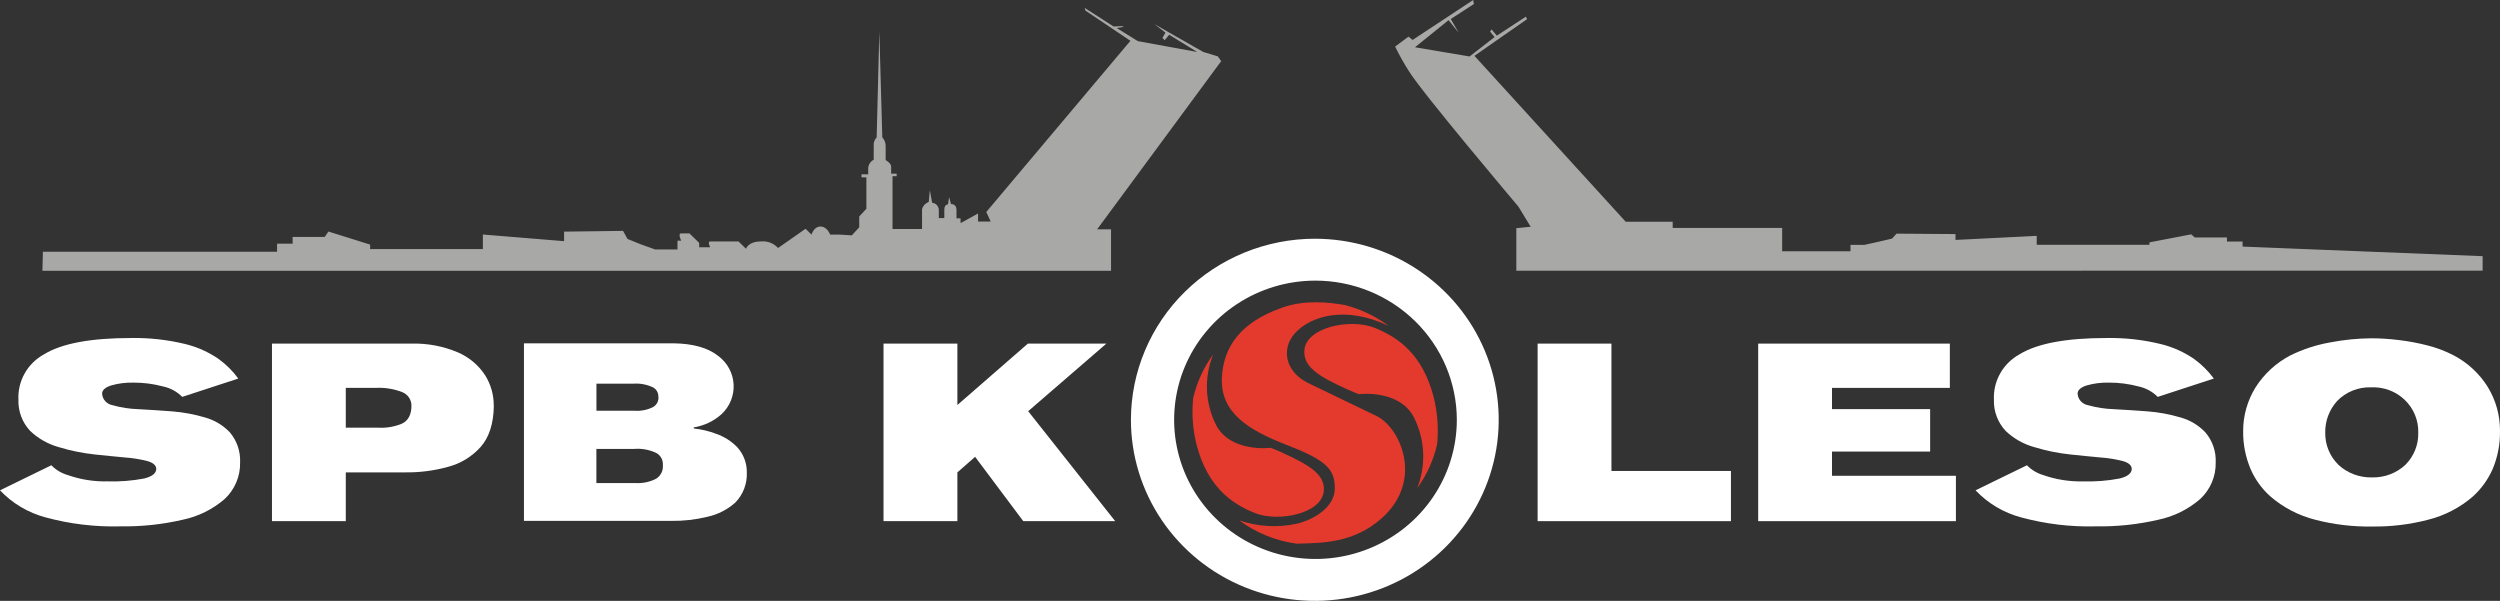
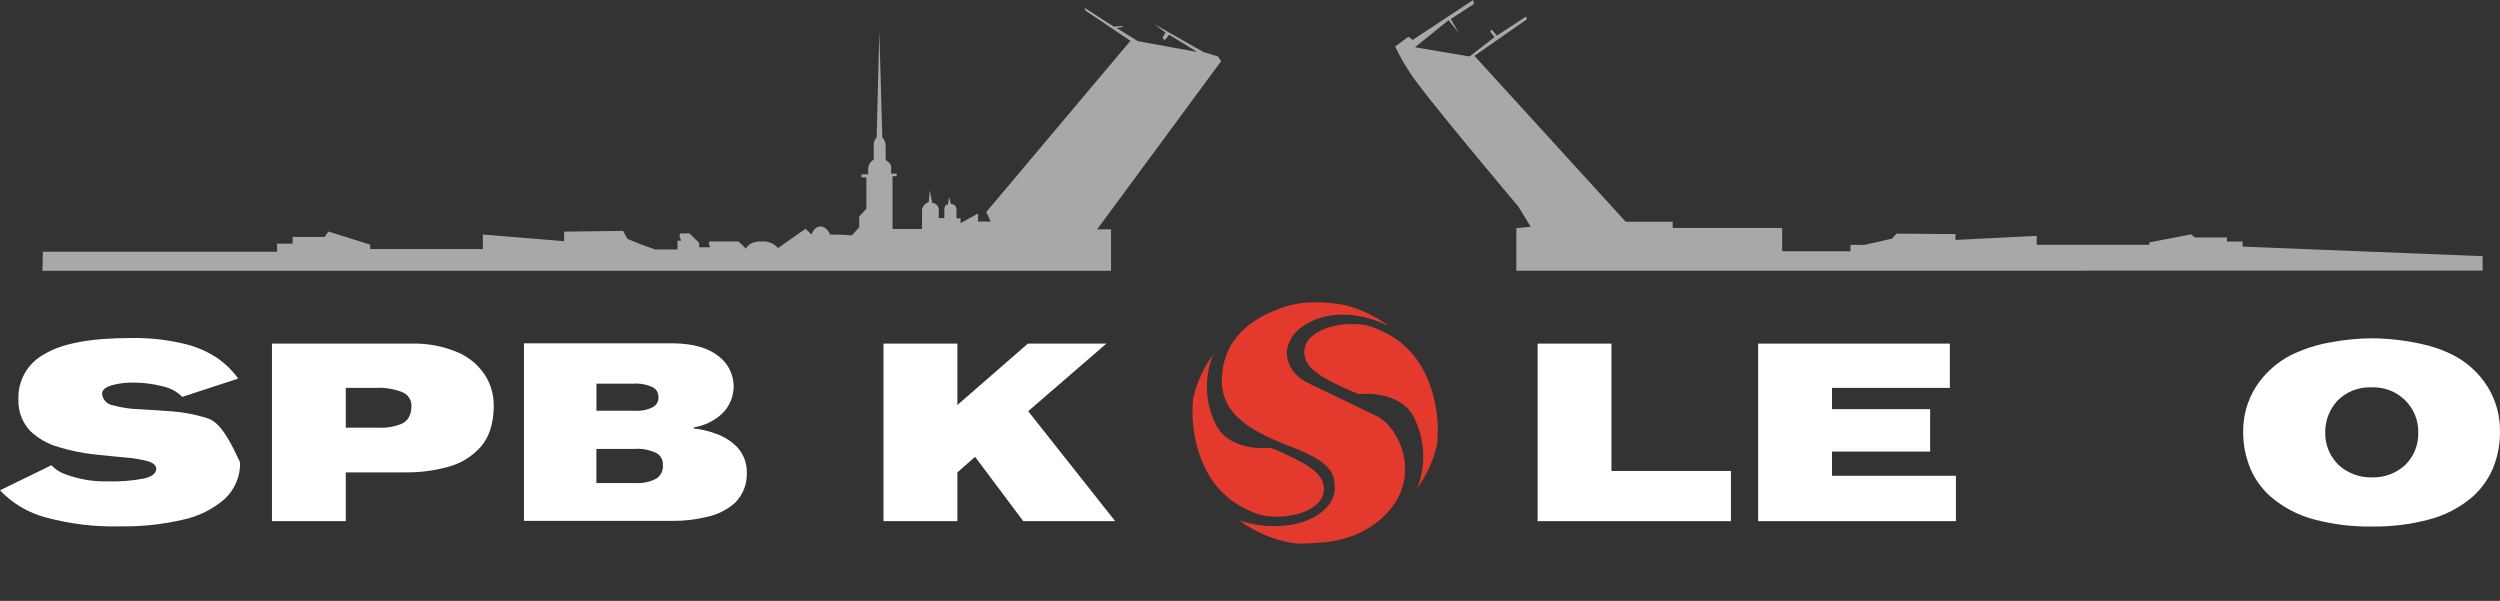
<svg xmlns="http://www.w3.org/2000/svg" width="233" height="56" viewBox="0 0 233 56" fill="none">
  <rect x="0" y="0" width="233" height="56" fill="#333333" stroke="none" />
-   <path fill-rule="evenodd" clip-rule="evenodd" d="M4.786 43.363L0 45.697C1.15 46.914 2.623 47.788 4.253 48.222C6.527 48.839 8.882 49.12 11.239 49.056C13.187 49.087 15.13 48.88 17.026 48.44C18.478 48.138 19.827 47.471 20.94 46.505C21.408 46.068 21.777 45.539 22.024 44.953C22.272 44.366 22.392 43.735 22.377 43.101C22.424 42.091 22.091 41.1 21.443 40.318C20.807 39.641 19.994 39.152 19.093 38.903C18.091 38.608 17.059 38.418 16.015 38.337C14.918 38.257 13.876 38.186 12.896 38.135C12.078 38.111 11.267 37.985 10.48 37.762C10.22 37.715 9.984 37.583 9.809 37.388C9.634 37.193 9.531 36.946 9.516 36.686C9.516 36.357 9.808 36.105 10.342 35.928C11.026 35.73 11.737 35.64 12.45 35.66C13.374 35.657 14.293 35.776 15.184 36.014C15.869 36.157 16.495 36.496 16.985 36.989L22.207 35.282C21.702 34.587 21.089 33.975 20.391 33.468C19.453 32.818 18.401 32.344 17.288 32.069C15.63 31.665 13.927 31.474 12.219 31.503C8.457 31.503 5.754 32.008 4.109 33.019C3.35 33.434 2.725 34.05 2.302 34.797C1.88 35.544 1.678 36.392 1.718 37.246C1.679 38.319 2.069 39.364 2.806 40.156C3.554 40.871 4.47 41.392 5.474 41.671C6.575 42.007 7.707 42.237 8.854 42.358C9.88 42.464 10.788 42.56 11.65 42.636C12.357 42.685 13.057 42.798 13.743 42.974C14.256 43.121 14.548 43.358 14.564 43.687C14.564 44.106 14.189 44.409 13.435 44.596C12.312 44.81 11.168 44.9 10.024 44.863C8.767 44.894 7.515 44.697 6.33 44.282C5.743 44.114 5.21 43.797 4.786 43.363Z" fill="white" />
+   <path fill-rule="evenodd" clip-rule="evenodd" d="M4.786 43.363L0 45.697C1.15 46.914 2.623 47.788 4.253 48.222C6.527 48.839 8.882 49.12 11.239 49.056C13.187 49.087 15.13 48.88 17.026 48.44C18.478 48.138 19.827 47.471 20.94 46.505C21.408 46.068 21.777 45.539 22.024 44.953C22.272 44.366 22.392 43.735 22.377 43.101C20.807 39.641 19.994 39.152 19.093 38.903C18.091 38.608 17.059 38.418 16.015 38.337C14.918 38.257 13.876 38.186 12.896 38.135C12.078 38.111 11.267 37.985 10.48 37.762C10.22 37.715 9.984 37.583 9.809 37.388C9.634 37.193 9.531 36.946 9.516 36.686C9.516 36.357 9.808 36.105 10.342 35.928C11.026 35.73 11.737 35.64 12.45 35.66C13.374 35.657 14.293 35.776 15.184 36.014C15.869 36.157 16.495 36.496 16.985 36.989L22.207 35.282C21.702 34.587 21.089 33.975 20.391 33.468C19.453 32.818 18.401 32.344 17.288 32.069C15.63 31.665 13.927 31.474 12.219 31.503C8.457 31.503 5.754 32.008 4.109 33.019C3.35 33.434 2.725 34.05 2.302 34.797C1.88 35.544 1.678 36.392 1.718 37.246C1.679 38.319 2.069 39.364 2.806 40.156C3.554 40.871 4.47 41.392 5.474 41.671C6.575 42.007 7.707 42.237 8.854 42.358C9.88 42.464 10.788 42.56 11.65 42.636C12.357 42.685 13.057 42.798 13.743 42.974C14.256 43.121 14.548 43.358 14.564 43.687C14.564 44.106 14.189 44.409 13.435 44.596C12.312 44.81 11.168 44.9 10.024 44.863C8.767 44.894 7.515 44.697 6.33 44.282C5.743 44.114 5.21 43.797 4.786 43.363Z" fill="white" />
  <path fill-rule="evenodd" clip-rule="evenodd" d="M46.016 37.817C46.028 36.805 45.745 35.811 45.2 34.953C44.587 34.021 43.71 33.287 42.676 32.842C41.311 32.262 39.833 31.983 38.347 32.024H25.348V48.571H32.227V44.025H37.762C39.1 44.043 40.433 43.873 41.722 43.52C42.915 43.214 43.987 42.563 44.8 41.651C45.595 40.752 46.001 39.469 46.026 37.812L46.016 37.817ZM38.347 37.817C38.347 38.666 38.029 39.227 37.444 39.494C36.73 39.785 35.958 39.909 35.187 39.858H32.227V36.15H35.007C35.851 36.105 36.694 36.239 37.48 36.544C37.739 36.644 37.961 36.82 38.116 37.047C38.271 37.275 38.351 37.543 38.347 37.817Z" fill="white" />
  <path fill-rule="evenodd" clip-rule="evenodd" d="M69.603 44.04C69.618 43.184 69.309 42.352 68.736 41.707C68.191 41.136 67.516 40.701 66.766 40.439C66.089 40.18 65.38 40.01 64.658 39.934V39.833C65.627 39.678 66.529 39.248 67.253 38.595C67.634 38.239 67.931 37.805 68.124 37.324C68.317 36.843 68.401 36.327 68.371 35.81C68.341 35.294 68.197 34.79 67.949 34.334C67.701 33.879 67.355 33.481 66.935 33.17C65.981 32.418 64.601 32.024 62.795 31.998H48.832V48.546H62.585C63.707 48.56 64.826 48.432 65.915 48.167C66.892 47.958 67.797 47.498 68.536 46.834C68.892 46.465 69.17 46.031 69.353 45.556C69.537 45.08 69.621 44.574 69.603 44.066V44.04ZM61.369 36.994C61.383 37.184 61.343 37.374 61.252 37.542C61.161 37.71 61.024 37.849 60.856 37.944C60.323 38.207 59.728 38.324 59.133 38.282H55.588V35.757H59.03C59.655 35.715 60.28 35.831 60.846 36.095C61.007 36.179 61.14 36.306 61.231 36.462C61.322 36.617 61.366 36.795 61.359 36.974L61.369 36.994ZM61.78 43.338C61.803 43.585 61.759 43.834 61.651 44.058C61.542 44.282 61.374 44.473 61.164 44.611C60.562 44.923 59.884 45.065 59.205 45.02H55.583V41.838H59.102C59.823 41.78 60.546 41.917 61.195 42.232C61.387 42.345 61.543 42.508 61.646 42.704C61.749 42.899 61.795 43.119 61.78 43.338Z" fill="white" />
  <path fill-rule="evenodd" clip-rule="evenodd" d="M89.228 48.571V44.025L90.88 42.576L95.368 48.571H103.935L95.825 38.323L103.115 32.024H95.799L89.228 37.747V32.024H82.344V48.571H89.228Z" fill="white" />
  <path fill-rule="evenodd" clip-rule="evenodd" d="M161.323 48.571V43.894H150.186V32.024H143.307V48.571H161.323Z" fill="white" />
  <path fill-rule="evenodd" clip-rule="evenodd" d="M163.863 48.571H182.29V44.343H170.742V42.086H179.889V38.131H170.742V36.151H181.725V32.024H163.863V48.571Z" fill="white" />
-   <path fill-rule="evenodd" clip-rule="evenodd" d="M188.912 43.363L184.121 45.697C185.271 46.914 186.744 47.789 188.374 48.222C190.648 48.839 193.003 49.12 195.361 49.056C197.31 49.087 199.255 48.88 201.152 48.44C202.603 48.138 203.95 47.471 205.061 46.505C205.53 46.068 205.9 45.54 206.148 44.953C206.397 44.367 206.517 43.736 206.503 43.101C206.549 42.09 206.213 41.098 205.559 40.318C204.926 39.641 204.114 39.151 203.214 38.903C202.212 38.608 201.18 38.418 200.137 38.337C199.034 38.257 197.992 38.186 197.012 38.136C196.194 38.111 195.383 37.985 194.596 37.762C194.336 37.715 194.1 37.583 193.925 37.388C193.75 37.193 193.647 36.946 193.632 36.686C193.632 36.358 193.919 36.105 194.458 35.928C195.142 35.73 195.853 35.64 196.566 35.66C197.491 35.657 198.412 35.776 199.305 36.014C199.988 36.159 200.612 36.498 201.101 36.989L206.328 35.282C205.82 34.589 205.205 33.977 204.507 33.468C203.567 32.818 202.513 32.343 201.398 32.069C199.743 31.664 198.041 31.474 196.335 31.503C192.573 31.503 189.87 32.008 188.225 33.019C187.467 33.435 186.842 34.051 186.42 34.798C185.998 35.545 185.795 36.393 185.834 37.246C185.795 38.319 186.185 39.364 186.922 40.156C187.669 40.872 188.586 41.393 189.59 41.671C190.691 42.008 191.823 42.238 192.97 42.358C193.996 42.464 194.904 42.56 195.766 42.636C196.473 42.685 197.173 42.798 197.859 42.974C198.372 43.121 198.664 43.358 198.68 43.687C198.68 44.106 198.305 44.409 197.551 44.596C196.428 44.811 195.283 44.901 194.14 44.864C192.883 44.894 191.631 44.697 190.446 44.283C189.862 44.113 189.334 43.796 188.912 43.363Z" fill="white" />
  <path fill-rule="evenodd" clip-rule="evenodd" d="M232.999 40.136C233.004 38.696 232.607 37.282 231.85 36.05C231.07 34.801 229.962 33.782 228.644 33.1C227.89 32.712 227.093 32.41 226.269 32.201C225.388 31.971 224.491 31.802 223.586 31.695C222.735 31.588 221.879 31.532 221.021 31.529C219.717 31.539 218.417 31.67 217.138 31.918C215.856 32.146 214.614 32.554 213.449 33.13C212.129 33.823 211.016 34.846 210.223 36.095C209.461 37.322 209.059 38.733 209.063 40.171C209.045 41.384 209.279 42.587 209.751 43.707C210.165 44.666 210.783 45.527 211.562 46.233C212.78 47.296 214.241 48.057 215.819 48.45C217.542 48.893 219.318 49.102 221.098 49.071C222.846 49.094 224.589 48.884 226.279 48.445C227.845 48.056 229.293 47.302 230.501 46.248C231.274 45.537 231.89 44.677 232.312 43.722C232.788 42.591 233.022 41.375 232.999 40.151V40.136ZM225.382 40.333C225.396 40.885 225.297 41.434 225.091 41.948C224.884 42.462 224.575 42.93 224.181 43.323C223.342 44.104 222.222 44.525 221.067 44.495C219.91 44.522 218.788 44.102 217.943 43.323C217.545 42.931 217.23 42.465 217.019 41.951C216.807 41.437 216.703 40.887 216.712 40.333C216.69 39.244 217.086 38.187 217.82 37.373C218.228 36.952 218.722 36.62 219.269 36.401C219.816 36.181 220.405 36.079 220.996 36.1C221.571 36.073 222.147 36.163 222.686 36.365C223.225 36.567 223.715 36.876 224.127 37.273C224.539 37.671 224.863 38.148 225.079 38.674C225.295 39.201 225.398 39.765 225.382 40.333Z" fill="white" />
  <path d="M141.321 25.235V21.265L142.659 21.134L141.515 19.255C141.515 19.255 132.456 8.541 131.307 6.627C130.834 5.89 130.406 5.126 130.025 4.339L131.271 3.415L131.656 3.723L137.299 0L137.365 0.374L135.211 1.773L135.944 3.041L135.006 1.879L131.876 4.405L136.965 5.263L139.294 3.455L138.879 2.95L139.017 2.743L139.505 3.324L142.213 1.551L142.321 1.788L137.417 5.203L151.514 20.664H155.894V21.245H161.286H166.098V23.417H172.464V22.821H173.767L175.09 22.528L176.342 22.235L176.758 21.775L182.252 21.816V22.361L189.823 21.982V22.816H200.329V22.588L204.218 21.841L204.561 22.134H207.552V22.513H209.009V22.982L231.38 23.876V25.225L141.321 25.235ZM25.822 22.71H27.273V22.083H30.264L30.608 21.578L34.496 22.796V23.215H45.002V21.856L52.574 22.477V21.588L58.068 21.518L58.483 22.27L59.735 22.775L61.059 23.25H63.142V22.432H63.49C63.49 22.432 63.142 21.75 63.49 21.75H64.255L65.163 22.639V23.048H66.189C66.189 23.048 65.912 22.503 66.189 22.503H68.831L69.528 23.184C69.528 23.184 69.733 22.503 70.913 22.503C71.21 22.472 71.51 22.512 71.788 22.618C72.067 22.724 72.315 22.894 72.514 23.114L75.079 21.321L75.633 21.866C75.633 21.866 75.843 21.113 76.469 21.113C77.095 21.113 77.372 21.866 77.372 21.866H78.275L79.388 21.937L80.08 21.184V20.174L80.747 19.457V16.527H80.291V16.249H80.916V15.638C80.934 15.481 80.989 15.331 81.079 15.2C81.168 15.068 81.288 14.961 81.429 14.886V13.623C81.411 13.475 81.427 13.325 81.475 13.183C81.523 13.042 81.602 12.912 81.706 12.805L81.953 2.935L82.23 12.805C82.337 12.919 82.421 13.053 82.474 13.2C82.528 13.347 82.551 13.502 82.543 13.658V14.921C82.543 14.921 83.056 15.194 83.056 15.537V16.184H83.569V16.421H83.184V21.341H85.933V19.608C85.933 19.063 86.559 18.82 86.559 18.82L86.662 17.729L86.872 18.891C87.049 18.911 87.212 18.996 87.328 19.129C87.444 19.262 87.504 19.433 87.498 19.608V20.326H88.011V19.558C88.011 19.012 88.355 19.053 88.355 19.053L88.457 18.371L88.632 19.017C88.632 19.017 89.145 18.982 89.145 19.563V20.351H89.524V20.795L91.156 19.896V20.649H92.335L91.92 19.76L105.355 3.803L101.179 1L101.077 0.727L103.79 2.47L104.519 2.435L104.76 2.505L104.067 2.606L106.048 3.834L111.578 4.844L108.967 3.238L108.551 3.743L108.341 3.541L108.618 3.036L107.592 2.248L112.147 4.844L113.501 5.253L113.814 5.698L102.252 21.376H103.549V25.24H3.953L3.999 23.462H25.822V22.71Z" fill="#A8A8A7" />
  <path d="M132.054 45.571C132.484 44.511 132.683 43.374 132.64 42.233C132.597 41.093 132.312 39.974 131.803 38.949C130.474 36.277 126.709 36.731 126.709 36.731C126.709 36.731 126.806 36.847 125.503 36.257C123.02 35.125 121.435 34.236 121.569 32.63C121.748 30.488 125.862 29.655 128.104 30.549C130.346 31.443 132.577 33.044 133.608 36.969C133.973 38.416 134.086 39.914 133.942 41.398C133.603 42.895 132.957 44.308 132.044 45.55L132.054 45.571ZM125.493 28.458C123.754 28.134 121.507 27.953 119.522 28.665C115.587 30.034 114.017 32.352 113.879 35.206C113.74 38.413 116.239 40.045 119.927 41.469C123.615 42.894 124.405 43.727 124.405 45.51C124.405 47.293 122.41 48.46 120.815 48.819C119.047 49.196 117.208 49.086 115.5 48.5C117.067 49.664 118.911 50.412 120.856 50.672C123.154 50.596 126.103 50.672 128.797 48.283C132.731 44.747 130.495 39.853 128.314 38.782C126.421 37.853 123.451 36.453 121.902 35.691C119.85 34.681 119.337 32.574 120.691 31.054C122.143 29.448 125.416 28.453 129.412 30.372C128.227 29.487 126.878 28.837 125.442 28.458H125.493ZM113.068 33.039C112.17 34.264 111.535 35.656 111.201 37.13C111.058 38.591 111.169 40.065 111.529 41.489C112.555 45.353 114.746 46.934 116.952 47.813C119.158 48.692 123.205 47.869 123.379 45.763C123.518 44.192 121.953 43.308 119.512 42.191C118.224 41.611 118.373 41.742 118.373 41.742C118.373 41.742 114.623 42.191 113.315 39.56C112.813 38.55 112.532 37.448 112.489 36.325C112.447 35.202 112.644 34.082 113.068 33.039Z" fill="#E43A2D" />
-   <path d="M122.572 22.249C125.96 22.255 129.271 23.25 132.085 25.108C134.9 26.965 137.092 29.603 138.384 32.687C139.677 35.772 140.012 39.164 139.347 42.435C138.682 45.707 137.047 48.711 134.649 51.068C132.251 53.425 129.197 55.029 125.874 55.678C122.55 56.327 119.105 55.991 115.975 54.713C112.845 53.434 110.171 51.271 108.289 48.497C106.407 45.722 105.402 42.461 105.402 39.124C105.408 34.645 107.219 30.351 110.439 27.187C113.659 24.022 118.023 22.246 122.572 22.249ZM122.572 26.153C119.968 26.159 117.424 26.925 115.262 28.354C113.099 29.783 111.416 31.811 110.423 34.181C109.431 36.552 109.174 39.159 109.686 41.673C110.198 44.188 111.455 46.496 113.299 48.307C115.142 50.118 117.489 51.35 120.044 51.849C122.599 52.347 125.246 52.088 127.651 51.105C130.056 50.123 132.112 48.46 133.558 46.328C135.004 44.195 135.776 41.689 135.776 39.124C135.774 37.419 135.431 35.731 134.766 34.156C134.102 32.581 133.129 31.151 131.902 29.946C130.676 28.742 129.221 27.787 127.62 27.136C126.019 26.485 124.304 26.151 122.572 26.153Z" fill="white" />
</svg>